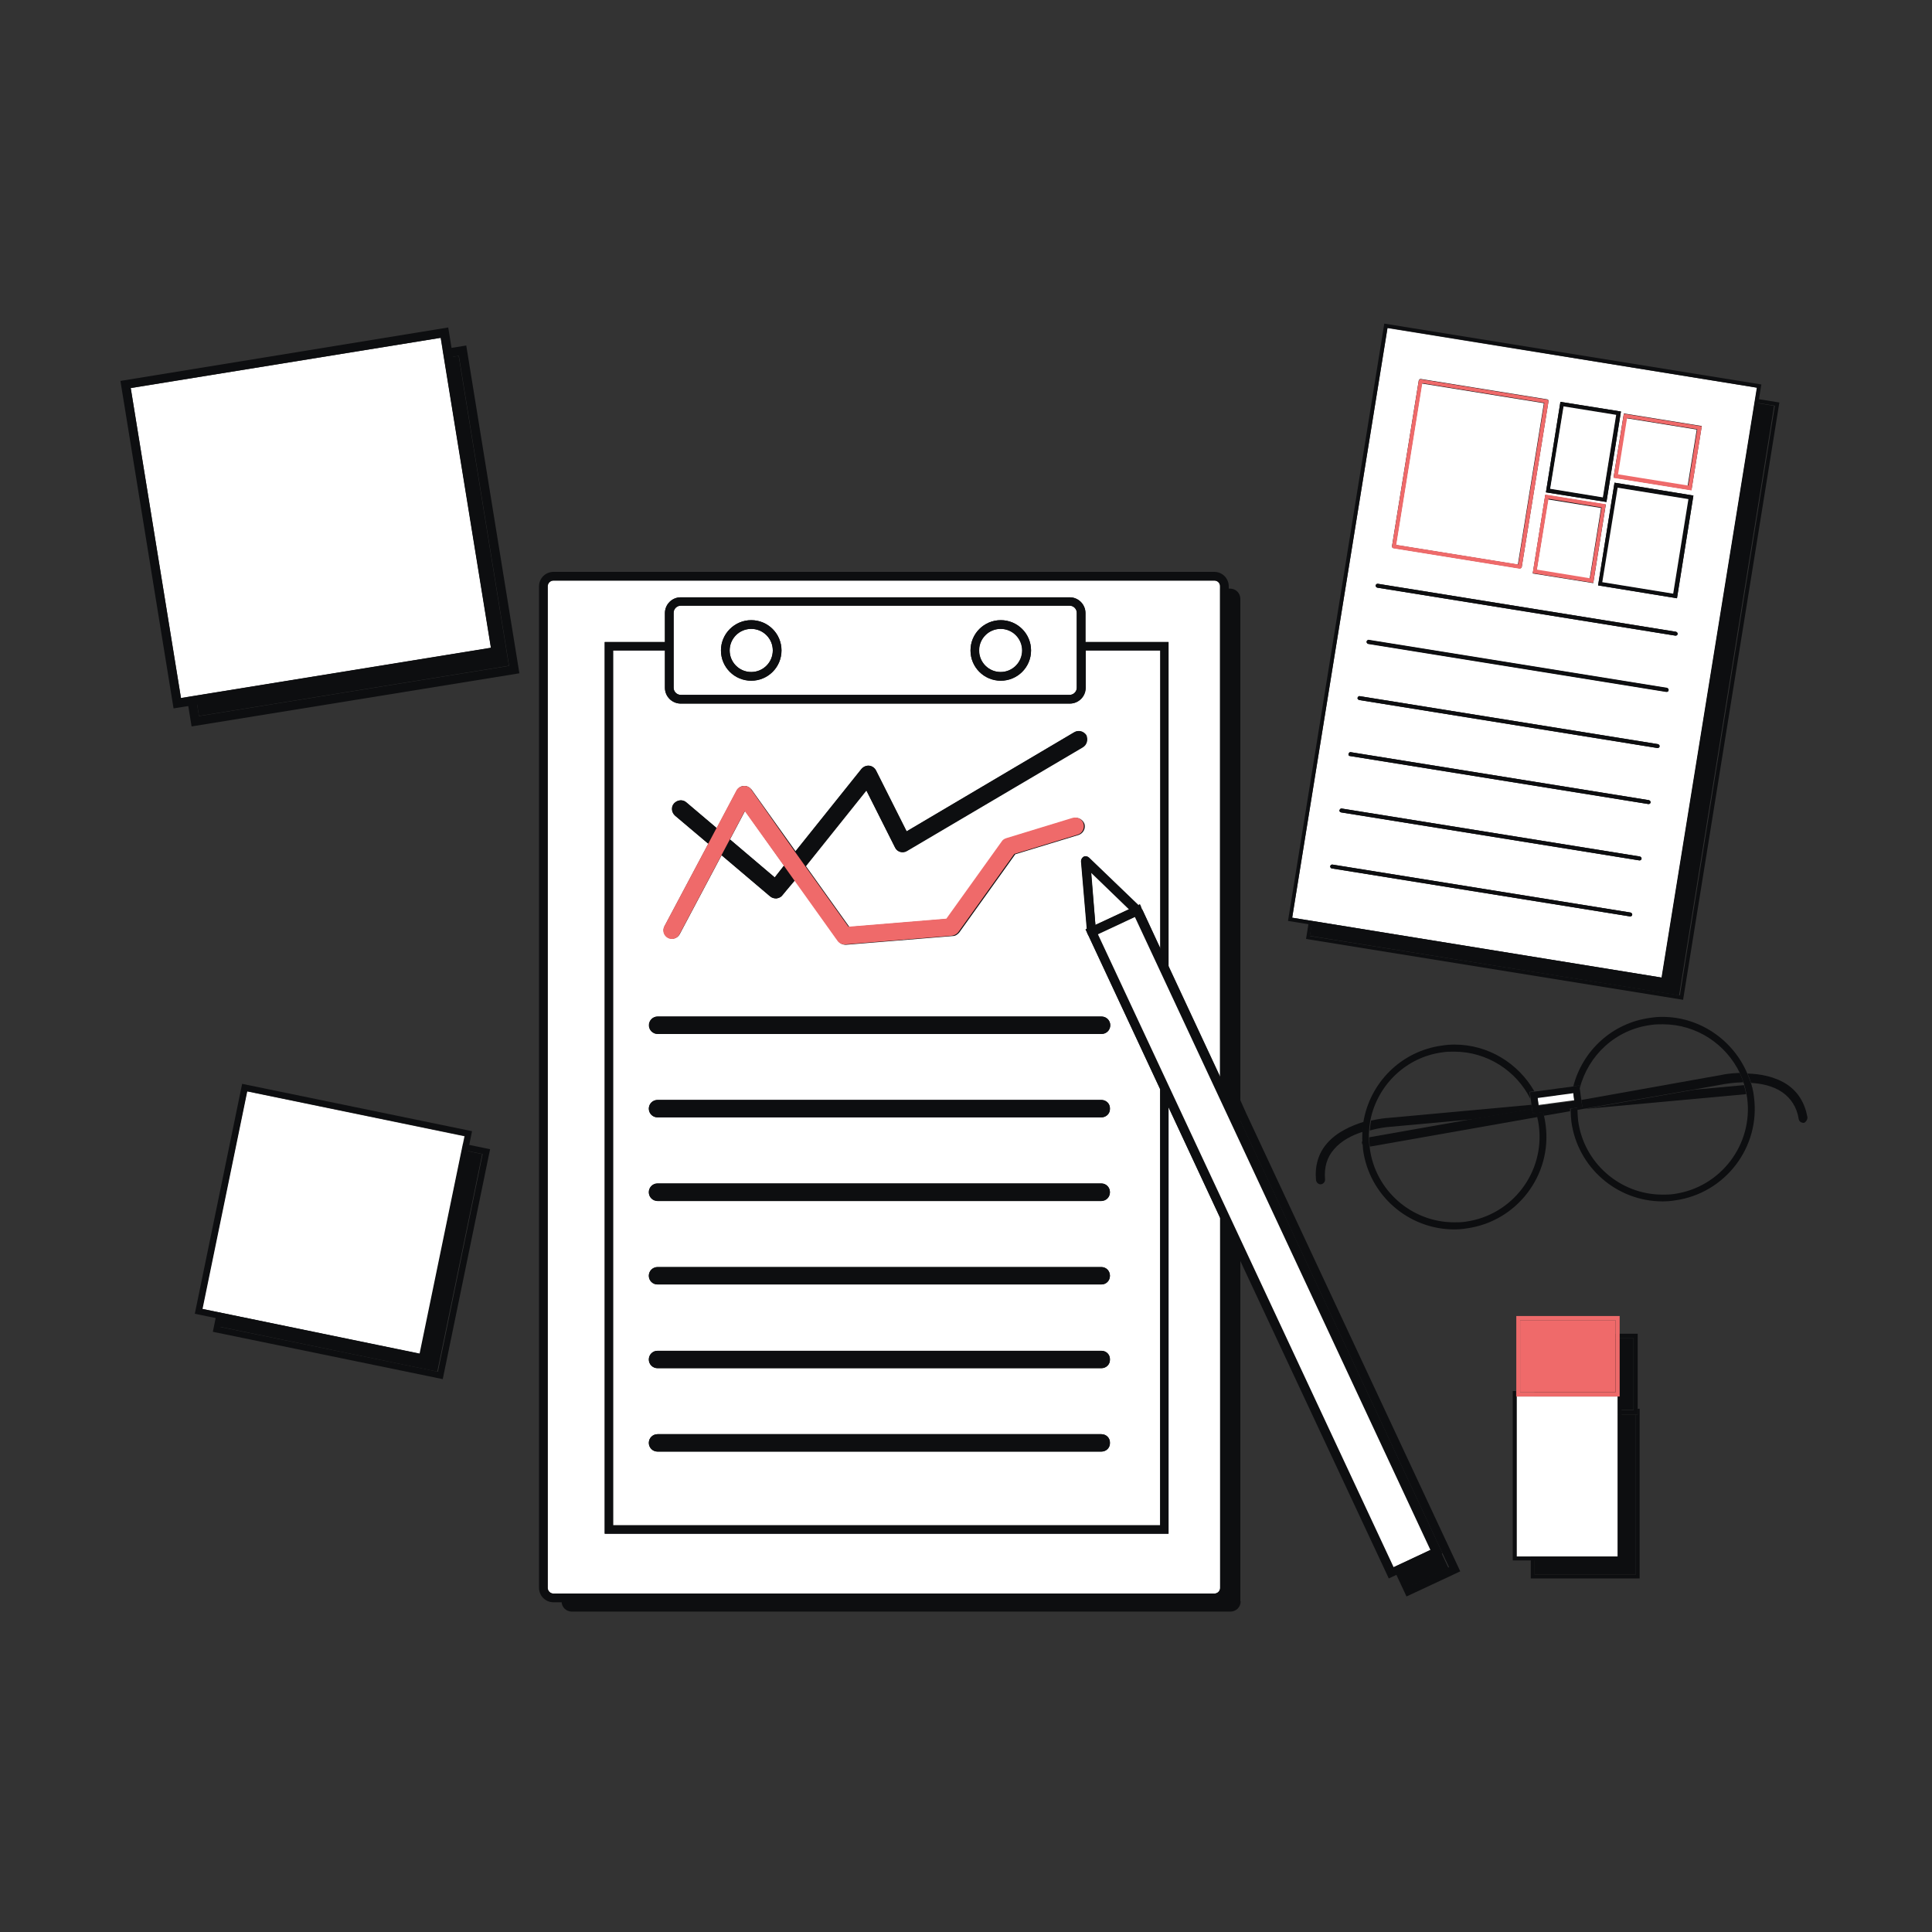
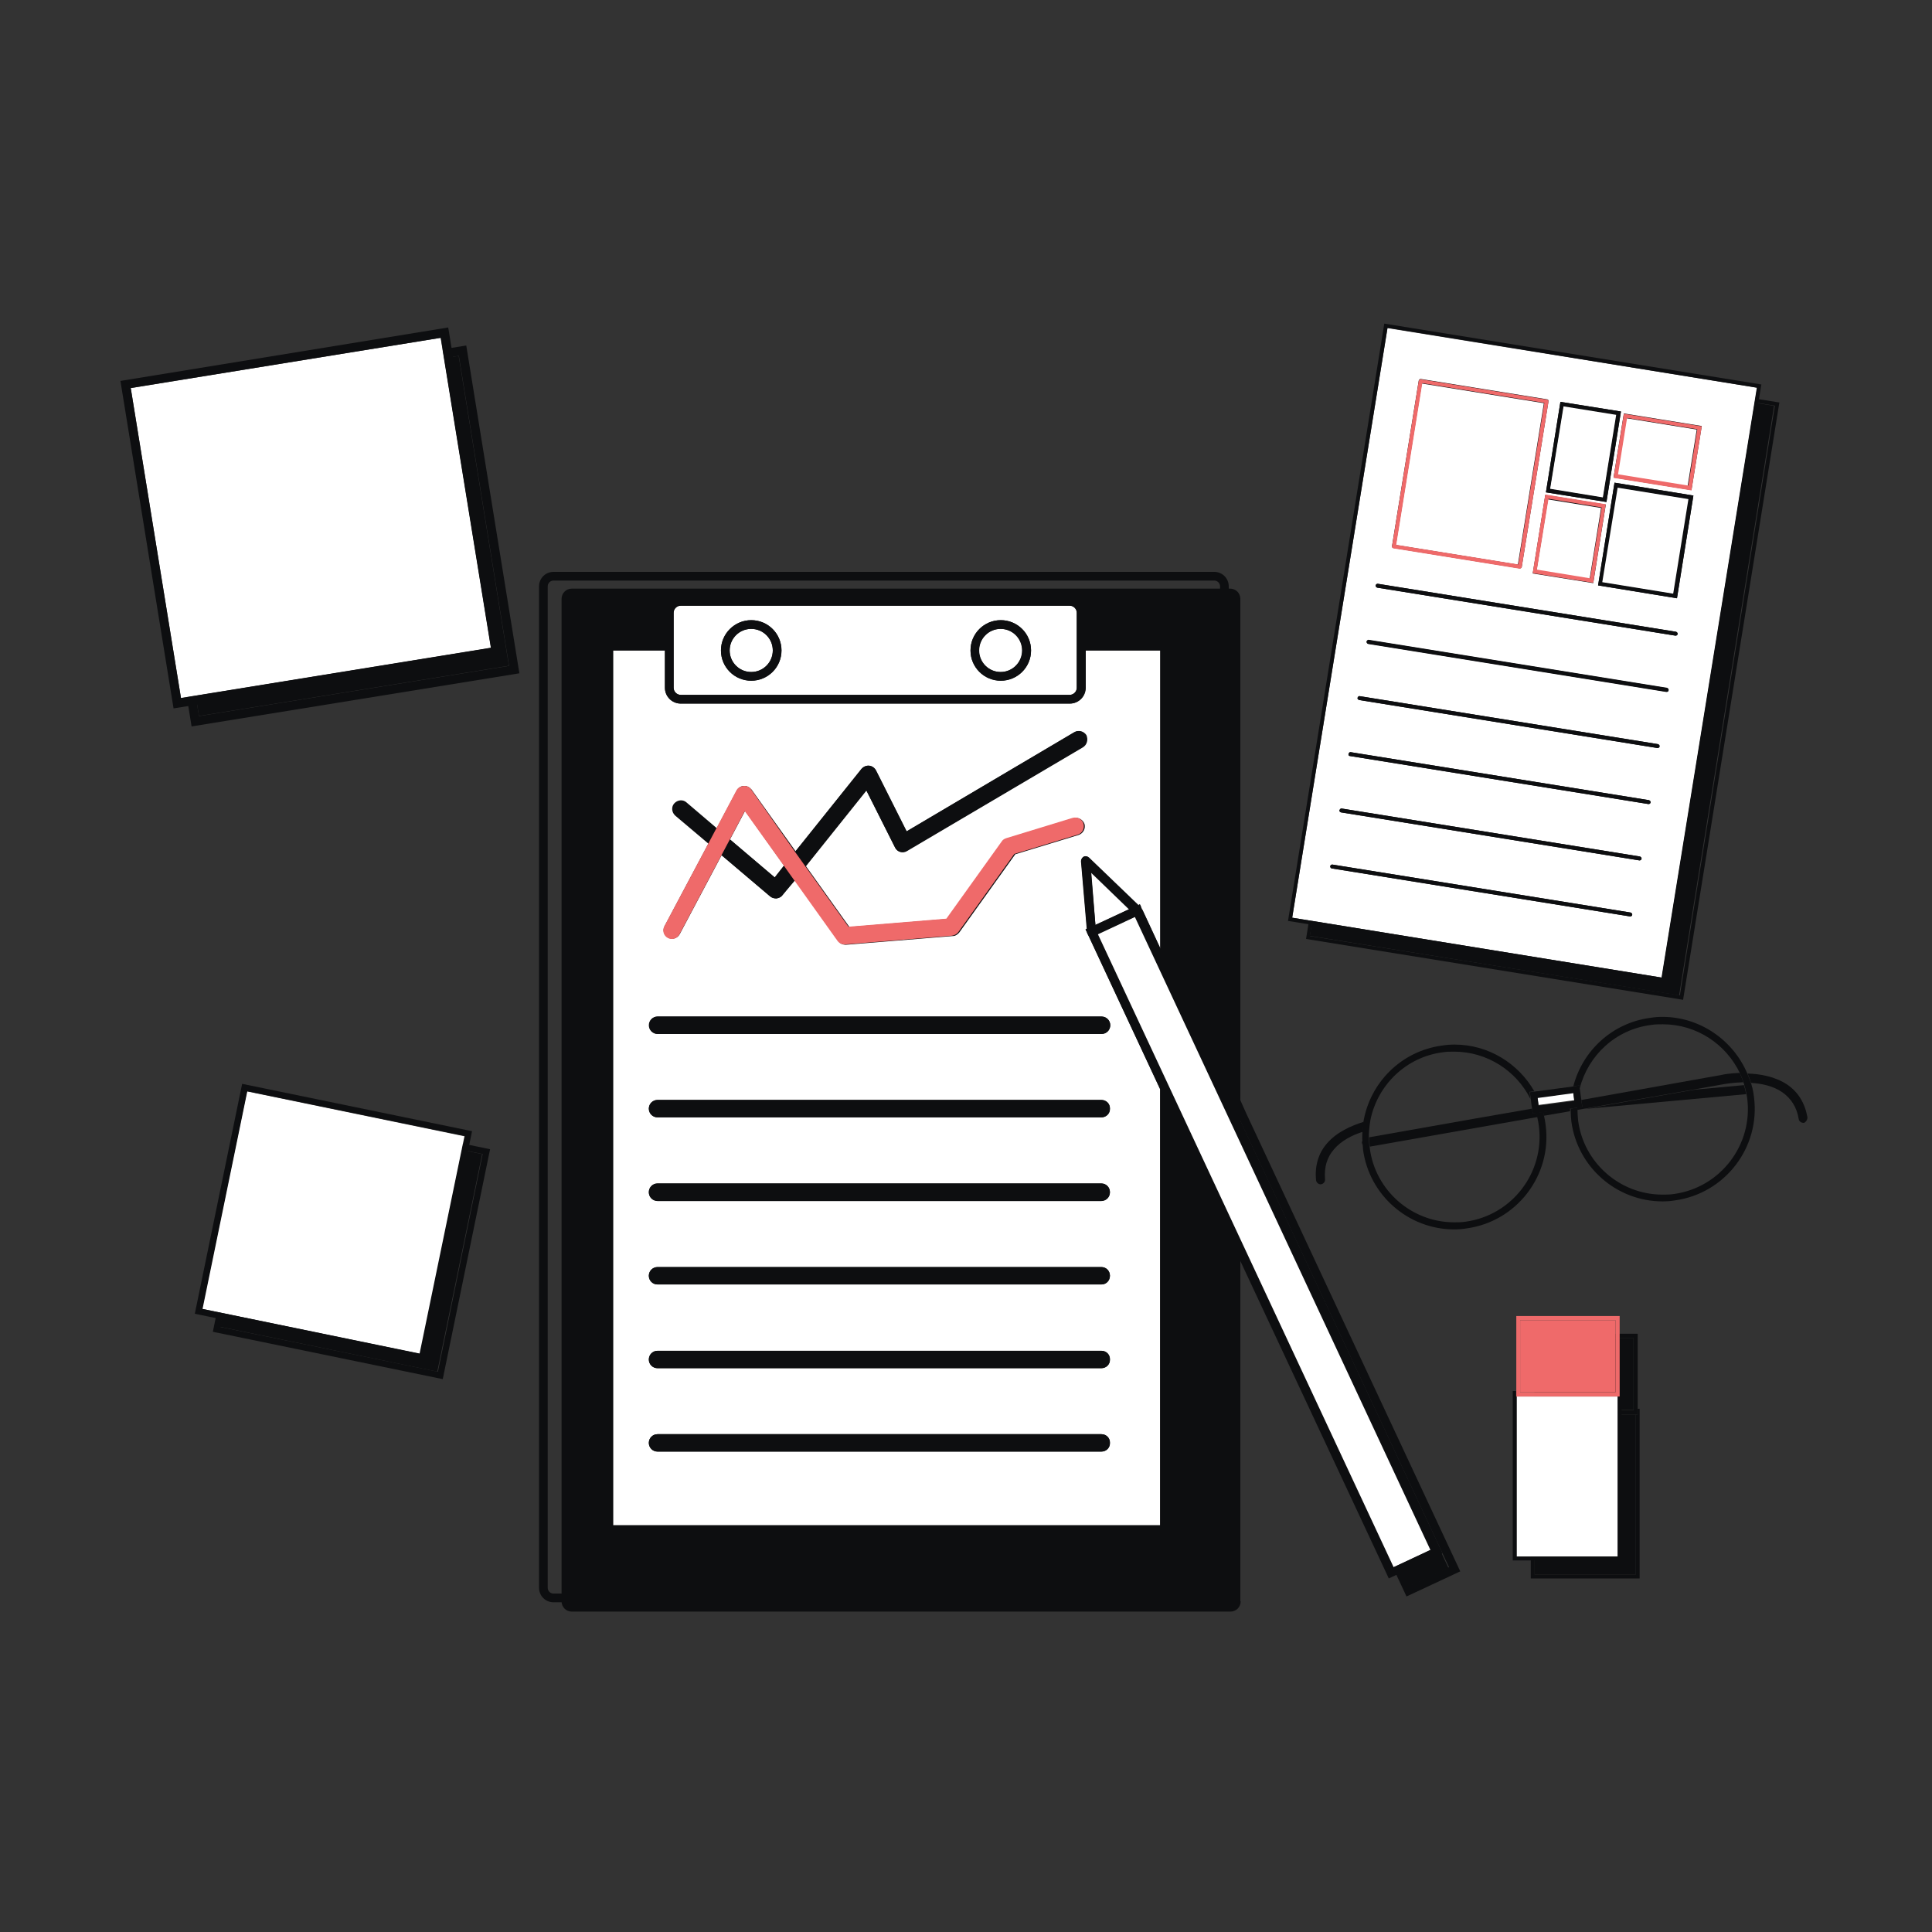
<svg xmlns="http://www.w3.org/2000/svg" version="1.1" id="Layer_1" x="0px" y="0px" viewBox="0 0 600 600" style="enable-background:new 0 0 600 600;" xml:space="preserve">
  <rect x="0" y="0" width="600" height="600" fill="#333333" stroke="none" />
  <style type="text/css">
	.st0{fill:#0D0E10;}
	.st1{fill:#FFFFFF;}
	.st2{fill:none;}
	.st3{fill:#EF6A6A;}
	.st4{fill:#EE6A6A;}
</style>
  <g id="Layer_17">
</g>
  <g id="Layer_16">
</g>
  <g id="Layer_15">
</g>
  <g id="Layer_14">
</g>
  <g id="Layer_13">
</g>
  <g id="Layer_12">
</g>
  <g id="Layer_11">
</g>
  <g id="Layer_10">
</g>
  <g id="Layer_9">
</g>
  <g id="Layer_8">
</g>
  <g id="Layer_7">
</g>
  <g id="Layer_6">
</g>
  <g id="Layer_5">
</g>
  <g id="Layer_3">
</g>
  <g id="Layer_2_1_">
</g>
  <title />
  <g id="XMLID_1_">
    <g>
      <rect x="386.3" y="150.2" transform="matrix(0.159 -0.987 0.987 0.159 197.103 648.043)" class="st0" width="185.5" height="116.2" />
      <path class="st0" d="M521.7,309.1L551.2,126l-114.8-18.5l-29.6,183.2L521.7,309.1z M552.5,125.6l-29.8,184.9l-0.6-0.1l-116.5-18.8    l0.1-0.6l29.8-184.9L552.6,125L552.5,125.6z" />
    </g>
  </g>
  <polygon class="st1" points="345.8,292.8 356.4,287.9 344.4,276.4 " />
  <rect x="391.8" y="282.7" transform="matrix(0.906 -0.423 0.423 0.906 -128.181 205.436)" class="st0" width="12.9" height="217" />
  <path class="st0" d="M384.5,340.1l-16-34.3l-2.6-5.6l-5.8-12.5l-0.6-1.3l-0.4,0.2l0.7,0.7c0.6,0.5,0.6,1.4,0,2c-0.5,0.6-1.4,0.6-2,0  l-1.5-1.4l-10.6,4.9l0.2,2c0.1,0.8-0.5,1.4-1.3,1.5c0,0-0.1,0-0.1,0c-0.7,0-1.3-0.5-1.4-1.3l-0.1-1l-0.4,0.2l23.1,49.5l2.6,5.6  l16,34.3l2.7,5.7l49.2,105.2l0.6,1.3l16.7-7.8l-66.5-142.3L384.5,340.1z M358.1,290.2L450,486.7l-11.7,5.5l-91.9-196.6L358.1,290.2z  " />
  <path class="st0" d="M342.1,271.6c-0.5,0.3-0.8,0.8-0.8,1.4l1.8,21.1l0.1,1c0.1,0.7,0.7,1.3,1.4,1.3c0,0,0.1,0,0.1,0  c0.8-0.1,1.3-0.7,1.3-1.5l-0.2-2l-1.4-16.4l11.9,11.5l1.5,1.4c0.6,0.5,1.4,0.5,2,0c0.5-0.6,0.5-1.4,0-2l-0.7-0.7l-15.4-14.8  C343.3,271.5,342.6,271.4,342.1,271.6z" />
  <rect x="53.4" y="117.7" transform="matrix(0.987 -0.16 0.16 0.987 -25.329 18.494)" class="st0" width="97.5" height="97.5" />
  <path class="st0" d="M43,123.8l16.5,101.8l101.8-16.5l-16.5-101.8L43,123.8z M61.8,222.4l-15.6-96.3l96.3-15.6l15.6,96.3L61.8,222.4  z" />
  <rect x="74.7" y="350.7" transform="matrix(0.202 -0.979 0.979 0.202 -290.175 414.316)" class="st0" width="69" height="69" />
  <path class="st0" d="M66.1,413.6l71.4,14.7l14.7-71.4l-71.4-14.7L66.1,413.6z M149.9,358.4L136,426l-67.6-13.9l13.9-67.6  L149.9,358.4z" />
  <rect x="476.6" y="439.3" class="st0" width="31.4" height="49.7" />
  <polygon class="st0" points="508.6,439.3 508,439.3 508,489 476.6,489 476.6,439.3 476.4,439.3 476.4,437.5 475.4,437.5   475.4,490.2 509.2,490.2 509.2,437.5 508.6,437.5 " />
  <rect x="477.7" y="415.5" class="st0" width="29.6" height="22.4" />
  <path class="st0" d="M476.4,439.3h0.2H508h0.6v-1.8v-23.3h-32.1v23.3V439.3z M477.7,415.5h29.6V438h-29.6V415.5z" />
  <path class="st0" d="M385.3,497.3c0,1.8-1.4,3.2-3.2,3.2H177.6c-1.8,0-3.2-1.4-3.2-3.2V186c0-1.8,1.4-3.2,3.2-3.2h204.4  c1.8,0,3.2,1.4,3.2,3.2V497.3z" />
  <path class="st2" d="M535.2,336.8l-8.9,1.6l15.3-1.4c-0.1-0.2-0.1-0.5-0.2-0.7C538,336.2,535.3,336.7,535.2,336.8  C535.3,336.7,535.3,336.8,535.2,336.8z" />
  <path class="st2" d="M491.7,341.5l43-7.6c0.3-0.1,2.5-0.5,5.5-0.6c-4.3-9.1-13.5-15.3-24-15.3c-1.2,0-2.4,0.1-3.6,0.2  c-11,1.5-19.6,9.6-22.2,19.7l0.5,3.6L491.7,341.5z" />
  <path class="st2" d="M431.1,350C431.1,350,431.1,350,431.1,350c-0.1,0-2.6,0.2-5.8,1c-0.1,0.7-0.1,1.5-0.1,2.3l32.2-5.7L431.1,350z" />
  <path class="st2" d="M475.6,343l-0.2-1.7c-4.4-8.8-13.4-14.7-23.7-14.7c-1.2,0-2.4,0.1-3.6,0.2c-11.5,1.5-20.3,10.3-22.4,21  c2.8-0.6,4.8-0.8,5.1-0.8L475.6,343z" />
-   <path class="st2" d="M489.8,344.8c0,1.1,0.1,2.1,0.2,3.2c1.8,13.1,13,23,26.2,23c1.2,0,2.4-0.1,3.6-0.2  c14.5-1.9,24.7-15.3,22.7-29.8c-0.1-0.4-0.1-0.8-0.2-1.2l-50.2,4.6L489.8,344.8z" />
  <path class="st2" d="M425.4,356.6c1.8,13.1,13,23,26.2,23c1.2,0,2.4-0.1,3.6-0.2c14.5-1.9,24.7-15.3,22.7-29.8  c-0.1-0.9-0.3-1.8-0.5-2.7l-52.1,9.2C425.4,356.3,425.4,356.5,425.4,356.6z" />
-   <path class="st0" d="M431.1,350l26.3-2.4l18.4-3.2l-0.2-1.3l-44.7,4.1c-0.3,0-2.4,0.2-5.1,0.8c-0.2,1-0.3,2-0.4,3.1  C428.5,350.2,431,350,431.1,350C431.1,350,431.1,350,431.1,350z" />
  <path class="st0" d="M544.2,338.1c0-0.2-0.1-0.4-0.2-0.6c0.1,0.3,0.1,0.6,0.2,0.8C544.2,338.3,544.2,338.2,544.2,338.1z" />
  <path class="st0" d="M412.1,355.1c-2.7,3.1-3.8,7-3.4,11.4c0.1,0.7,0.7,1.3,1.4,1.3c0,0,0.1,0,0.1,0c0.8-0.1,1.4-0.8,1.3-1.6  c-0.3-3.7,0.6-6.8,2.8-9.3c2.3-2.7,5.7-4.4,8.9-5.4c0.1-1.1,0.2-2.1,0.3-3.1C419.6,349.6,415.1,351.6,412.1,355.1z" />
  <path class="st0" d="M492.1,344.4l50.2-4.6c-0.2-1-0.4-1.9-0.7-2.8l-15.3,1.4L492.1,344.4z" />
  <polygon class="st0" points="491.1,341.6 491.1,341.6 491.7,341.5 " />
  <path class="st0" d="M423,355.1c0,0.2,0.1,0.3,0.2,0.5c0-0.4-0.1-0.8-0.1-1.3C423,354.5,422.9,354.8,423,355.1z" />
  <path class="st0" d="M561.3,346.9c-0.8-4.4-2.9-7.8-6.3-10.1c-3.8-2.5-8.4-3.3-12.3-3.4c0.4,0.9,0.8,1.9,1.1,2.9  c3.2,0.2,6.8,0.9,9.7,2.9c2.7,1.9,4.5,4.6,5.1,8.3c0.1,0.8,0.9,1.3,1.7,1.2C560.9,348.4,561.4,347.6,561.3,346.9z" />
  <path class="st0" d="M491.7,341.5l-0.6,0.1l0.3,2.1l-1.6,0.2c0,0.3,0,0.6,0,0.8l2.3-0.4l34.3-6l8.9-1.6c0,0,0,0,0,0  c0.1,0,2.7-0.5,6.1-0.6c-0.3-1-0.7-1.9-1.1-2.9c-3,0.1-5.2,0.5-5.5,0.6L491.7,341.5z" />
  <path class="st0" d="M487.6,344.2l-8.4,1.1c0.1,0.4,0.2,0.8,0.3,1.2l8.1-1.4C487.6,344.8,487.6,344.5,487.6,344.2z" />
  <path class="st0" d="M475.8,344.3l-18.4,3.2l-32.2,5.7c0,1,0.1,1.9,0.2,2.9l52.1-9.2c-0.1-0.4-0.2-0.9-0.4-1.3l-1.1,0.1L475.8,344.3  z" />
  <path class="st1" d="M516.1,303.6l29.6-183.2l-114.8-18.5L401.3,285L516.1,303.6z M501.4,149.9l24.5,4l-5.1,31.9l-24.5-4  L501.4,149.9z M494.8,181.1l-18.8-3l3.9-24.4l18.8,3L494.8,181.1z M528.5,132.3l-3.2,19.9l-24.2-3.9l3.2-19.9L528.5,132.3z   M503.4,127.8l-4.5,28.1l-18.8-3l4.5-28.1L503.4,127.8z M432.3,169.6l8.3-51.4c0.1-0.3,0.4-0.6,0.7-0.5l39.1,6.3  c0.2,0,0.3,0.1,0.4,0.2c0.1,0.1,0.1,0.3,0.1,0.4l-8.3,51.4c0,0.3-0.3,0.5-0.6,0.5c0,0-0.1,0-0.1,0l-39.1-6.3c-0.2,0-0.3-0.1-0.4-0.2  C432.4,169.9,432.3,169.7,432.3,169.6z M427.2,181.8c0.1-0.3,0.4-0.5,0.7-0.5l92.6,14.9c0.3,0.1,0.5,0.4,0.5,0.7  c0,0.3-0.3,0.5-0.6,0.5c0,0-0.1,0-0.1,0l-92.6-14.9C427.4,182.4,427.2,182.1,427.2,181.8z M424.4,199.3c0.1-0.3,0.4-0.5,0.7-0.5  l92.6,14.9c0.3,0.1,0.5,0.4,0.5,0.7c0,0.3-0.3,0.5-0.6,0.5c0,0-0.1,0-0.1,0l-92.6-14.9C424.6,199.9,424.4,199.6,424.4,199.3z   M421.6,216.7c0.1-0.3,0.4-0.6,0.7-0.5l92.6,14.9c0.3,0.1,0.5,0.4,0.5,0.7c0,0.3-0.3,0.5-0.6,0.5c0,0-0.1,0-0.1,0l-92.6-14.9  C421.8,217.3,421.5,217,421.6,216.7z M418.8,234.1c0.1-0.3,0.4-0.6,0.7-0.5l92.6,14.9c0.3,0.1,0.5,0.4,0.5,0.7  c0,0.3-0.3,0.5-0.6,0.5c0,0-0.1,0-0.1,0l-92.6-14.9C418.9,234.8,418.7,234.5,418.8,234.1z M416,251.6c0.1-0.3,0.4-0.6,0.7-0.5  l92.6,14.9c0.3,0.1,0.5,0.4,0.5,0.7c0,0.3-0.3,0.5-0.6,0.5c0,0-0.1,0-0.1,0l-92.6-14.9C416.1,252.2,415.9,251.9,416,251.6z   M413.8,268.5l92.6,14.9c0.3,0.1,0.5,0.4,0.5,0.7c0,0.3-0.3,0.5-0.6,0.5c0,0-0.1,0-0.1,0l-92.6-14.9c-0.3-0.1-0.5-0.4-0.5-0.7  C413.2,268.7,413.5,268.5,413.8,268.5z" />
  <path class="st0" d="M517.1,304.9L546.9,120l0.1-0.6l-117.1-18.9l-29.8,184.9L400,286l116.5,18.8L517.1,304.9z M545.6,120.4  l-29.6,183.2L401.3,285l29.6-183.2L545.6,120.4z" />
  <path class="st0" d="M427.7,182.5l92.6,14.9c0,0,0.1,0,0.1,0c0.3,0,0.5-0.2,0.6-0.5c0.1-0.3-0.2-0.6-0.5-0.7l-92.6-14.9  c-0.3-0.1-0.6,0.2-0.7,0.5C427.2,182.1,427.4,182.4,427.7,182.5z" />
  <path class="st0" d="M424.9,199.9l92.6,14.9c0,0,0.1,0,0.1,0c0.3,0,0.5-0.2,0.6-0.5c0.1-0.3-0.2-0.6-0.5-0.7l-92.6-14.9  c-0.3-0.1-0.6,0.2-0.7,0.5C424.4,199.6,424.6,199.9,424.9,199.9z" />
  <path class="st0" d="M422.1,217.4l92.6,14.9c0,0,0.1,0,0.1,0c0.3,0,0.5-0.2,0.6-0.5c0.1-0.3-0.2-0.6-0.5-0.7l-92.6-14.9  c-0.3-0.1-0.6,0.2-0.7,0.5C421.5,217,421.8,217.3,422.1,217.4z" />
  <path class="st0" d="M419.3,234.8l92.6,14.9c0,0,0.1,0,0.1,0c0.3,0,0.5-0.2,0.6-0.5c0.1-0.3-0.2-0.6-0.5-0.7l-92.6-14.9  c-0.3-0.1-0.6,0.2-0.7,0.5C418.7,234.5,418.9,234.8,419.3,234.8z" />
  <path class="st0" d="M416.5,252.3l92.6,14.9c0,0,0.1,0,0.1,0c0.3,0,0.5-0.2,0.6-0.5c0.1-0.3-0.2-0.6-0.5-0.7l-92.6-14.9  c-0.3-0.1-0.6,0.2-0.7,0.5C415.9,251.9,416.1,252.2,416.5,252.3z" />
  <path class="st0" d="M413.6,269.7l92.6,14.9c0,0,0.1,0,0.1,0c0.3,0,0.5-0.2,0.6-0.5c0.1-0.3-0.2-0.6-0.5-0.7l-92.6-14.9  c-0.3-0.1-0.6,0.2-0.7,0.5C413.1,269.4,413.3,269.7,413.6,269.7z" />
  <rect x="431.2" y="128" transform="matrix(0.159 -0.987 0.987 0.159 238.59 574.489)" class="st1" width="50.8" height="38.4" />
  <path class="st3" d="M432.8,170.3l39.1,6.3c0,0,0.1,0,0.1,0c0.3,0,0.5-0.2,0.6-0.5l8.3-51.4c0-0.2,0-0.3-0.1-0.4  c-0.1-0.1-0.2-0.2-0.4-0.2l-39.1-6.3c-0.3-0.1-0.6,0.2-0.7,0.5l-8.3,51.4c0,0.2,0,0.3,0.1,0.4C432.5,170.2,432.7,170.3,432.8,170.3z   M479.6,125.1l-8.1,50.2l-37.9-6.1l8.1-50.2L479.6,125.1z" />
  <rect x="478.7" y="132" transform="matrix(0.159 -0.987 0.987 0.159 274.892 603.428)" class="st1" width="26.1" height="16.7" />
  <path class="st0" d="M498.9,155.9l4.5-28.1l-18.8-3l-4.5,28.1L498.9,155.9z M502.1,128.7l-4.2,25.8l-16.5-2.7l4.2-25.8L502.1,128.7z  " />
  <rect x="476.2" y="159" transform="matrix(0.159 -0.987 0.987 0.159 244.548 621.84)" class="st1" width="22.3" height="16.7" />
  <path class="st3" d="M476,178l18.8,3l3.9-24.4l-18.8-3L476,178z M497.4,157.6l-3.6,22l-16.5-2.7l3.6-22L497.4,157.6z" />
  <rect x="505.9" y="129.3" transform="matrix(0.159 -0.987 0.987 0.159 294.234 626.225)" class="st1" width="17.8" height="22.1" />
  <path class="st3" d="M525.3,152.3l3.2-19.9l-24.2-3.9l-3.2,19.9L525.3,152.3z M527.1,133.3l-2.8,17.5l-21.8-3.5l2.8-17.5  L527.1,133.3z" />
  <rect x="496.1" y="156.6" transform="matrix(0.159 -0.987 0.987 0.159 263.951 645.686)" class="st1" width="29.9" height="22.5" />
  <path class="st0" d="M525.9,153.9l-24.5-4l-5.1,31.9l24.5,4L525.9,153.9z M497.6,180.8l4.8-29.5l22.2,3.6l-4.8,29.5L497.6,180.8z" />
-   <path class="st1" d="M377.2,180.3H171.9c-1,0-1.8,0.8-1.8,1.8v311c0,1,0.8,1.8,1.8,1.8h205.2c1,0,1.8-0.8,1.8-1.8v-115l-16-34.3  v132.5H187.8V199.4h18.7v-9c0-2.7,2.2-4.9,4.9-4.9h120.8c2.7,0,4.9,2.2,4.9,4.9v9h25.8v100.8l16,34.3V182.1  C379,181.1,378.2,180.3,377.2,180.3z" />
  <path class="st0" d="M379,378.1v115c0,1-0.8,1.8-1.8,1.8H171.9c-1,0-1.8-0.8-1.8-1.8v-311c0-1,0.8-1.8,1.8-1.8h205.2  c1,0,1.8,0.8,1.8,1.8v152.4l2.7,5.7V182.1c0-2.5-2-4.5-4.5-4.5H171.9c-2.5,0-4.5,2-4.5,4.5v311c0,2.5,2,4.5,4.5,4.5h205.2  c2.5,0,4.5-2,4.5-4.5V383.9L379,378.1z" />
  <polygon class="st1" points="243.5,268.8 231.4,251.8 226.7,260.7 240.6,272.5 " />
  <polygon class="st1" points="340.2,287.3 350.8,282.3 338.9,270.9 " />
  <path class="st1" d="M337.2,202v11.6c0,2.7-2.2,4.9-4.9,4.9H211.4c-2.7,0-4.9-2.2-4.9-4.9V202h-16.1v271.7h169.9V338.2l-23.1-49.5  l0.4-0.2l-1.8-21.1c0-0.6,0.3-1.1,0.8-1.4c0.5-0.2,1.1-0.1,1.6,0.3l15.4,14.8l0.4-0.2l0.6,1.3l5.8,12.5V202H337.2z M342.1,450.8  H204.2c-1.5,0-2.7-1.2-2.7-2.7c0-1.5,1.2-2.7,2.7-2.7h137.8c1.5,0,2.7,1.2,2.7,2.7C344.8,449.6,343.6,450.8,342.1,450.8z   M342.1,424.9H204.2c-1.5,0-2.7-1.2-2.7-2.7c0-1.5,1.2-2.7,2.7-2.7h137.8c1.5,0,2.7,1.2,2.7,2.7  C344.8,423.7,343.6,424.9,342.1,424.9z M342.1,398.9H204.2c-1.5,0-2.7-1.2-2.7-2.7s1.2-2.7,2.7-2.7h137.8c1.5,0,2.7,1.2,2.7,2.7  S343.6,398.9,342.1,398.9z M342.1,372.9H204.2c-1.5,0-2.7-1.2-2.7-2.7s1.2-2.7,2.7-2.7h137.8c1.5,0,2.7,1.2,2.7,2.7  S343.6,372.9,342.1,372.9z M342.1,347H204.2c-1.5,0-2.7-1.2-2.7-2.7c0-1.5,1.2-2.7,2.7-2.7h137.8c1.5,0,2.7,1.2,2.7,2.7  C344.8,345.8,343.6,347,342.1,347z M342.1,315.7c1.5,0,2.7,1.2,2.7,2.7c0,1.5-1.2,2.7-2.7,2.7H204.2c-1.5,0-2.7-1.2-2.7-2.7  c0-1.5,1.2-2.7,2.7-2.7H342.1z M336.3,232.1l-54.6,32.2c-0.6,0.4-1.4,0.5-2.1,0.3c-0.7-0.2-1.3-0.7-1.6-1.4l-8.9-17.7l-18.8,23.5  l13.5,18.9l30.4-2.5l17.2-24c0.3-0.5,0.8-0.8,1.4-1l20.6-6.3c1.4-0.4,2.9,0.4,3.4,1.8c0.4,1.4-0.4,2.9-1.8,3.4l-19.7,6l-17.4,24.3  c-0.5,0.6-1.2,1.1-2,1.1l-33.1,2.7c-0.1,0-0.1,0-0.2,0c-0.9,0-1.7-0.4-2.2-1.1l-13.5-18.9L243,278c-0.5,0.6-1.1,0.9-1.8,1  c-0.1,0-0.2,0-0.3,0c-0.6,0-1.2-0.2-1.7-0.6l-15.1-12.8l-13,24.5c-0.7,1.3-2.3,1.8-3.6,1.1c-1.3-0.7-1.8-2.3-1.1-3.6l13.6-25.6  l-10.3-8.7c-1.1-1-1.3-2.7-0.3-3.8c1-1.1,2.7-1.3,3.8-0.3l9.4,8l6.2-11.7c0.4-0.8,1.3-1.4,2.2-1.4c0.9-0.1,1.8,0.4,2.4,1.1  l13.7,19.2l20.5-25.6c0.6-0.7,1.5-1.1,2.4-1c0.9,0.1,1.7,0.7,2.1,1.5l9.5,18.9l52.1-30.8c1.3-0.8,2.9-0.3,3.7,0.9  C338,229.7,337.6,231.3,336.3,232.1z" />
  <polygon class="st0" points="337.2,199.4 337.2,202 360.3,202 360.3,294.6 362.9,300.2 362.9,199.4 " />
  <polygon class="st0" points="190.4,473.7 190.4,202 206.5,202 206.5,199.4 187.8,199.4 187.8,476.3 362.9,476.3 362.9,343.8   360.3,338.2 360.3,473.7 " />
  <path class="st1" d="M209.2,213.6c0,1.2,1,2.2,2.2,2.2h120.8c1.2,0,2.2-1,2.2-2.2v-23.3c0-1.2-1-2.2-2.2-2.2H211.4  c-1.2,0-2.2,1-2.2,2.2V213.6z M310.8,192.6c5.2,0,9.4,4.2,9.4,9.4c0,5.2-4.2,9.4-9.4,9.4s-9.4-4.2-9.4-9.4  C301.4,196.8,305.6,192.6,310.8,192.6z M233.3,192.6c5.2,0,9.4,4.2,9.4,9.4c0,5.2-4.2,9.4-9.4,9.4s-9.4-4.2-9.4-9.4  C223.9,196.8,228.2,192.6,233.3,192.6z" />
  <path class="st0" d="M206.5,202v11.6c0,2.7,2.2,4.9,4.9,4.9h120.8c2.7,0,4.9-2.2,4.9-4.9V202v-2.6v-9c0-2.7-2.2-4.9-4.9-4.9H211.4  c-2.7,0-4.9,2.2-4.9,4.9v9V202z M211.4,188.1h120.8c1.2,0,2.2,1,2.2,2.2v23.3c0,1.2-1,2.2-2.2,2.2H211.4c-1.2,0-2.2-1-2.2-2.2v-23.3  C209.2,189.1,210.2,188.1,211.4,188.1z" />
  <path class="st1" d="M226.6,202c0,3.7,3,6.7,6.7,6.7c3.7,0,6.7-3,6.7-6.7c0-3.7-3-6.7-6.7-6.7C229.6,195.3,226.6,198.3,226.6,202z" />
  <path class="st0" d="M223.9,202c0,5.2,4.2,9.4,9.4,9.4s9.4-4.2,9.4-9.4c0-5.2-4.2-9.4-9.4-9.4S223.9,196.8,223.9,202z M233.3,195.3  c3.7,0,6.7,3,6.7,6.7c0,3.7-3,6.7-6.7,6.7c-3.7,0-6.7-3-6.7-6.7C226.6,198.3,229.6,195.3,233.3,195.3z" />
  <path class="st1" d="M304,202c0,3.7,3,6.7,6.7,6.7s6.7-3,6.7-6.7c0-3.7-3-6.7-6.7-6.7S304,198.3,304,202z" />
  <path class="st0" d="M301.4,202c0,5.2,4.2,9.4,9.4,9.4s9.4-4.2,9.4-9.4c0-5.2-4.2-9.4-9.4-9.4S301.4,196.8,301.4,202z M317.5,202  c0,3.7-3,6.7-6.7,6.7s-6.7-3-6.7-6.7c0-3.7,3-6.7,6.7-6.7S317.5,198.3,317.5,202z" />
  <path class="st0" d="M201.6,318.4c0,1.5,1.2,2.7,2.7,2.7h137.8c1.5,0,2.7-1.2,2.7-2.7c0-1.5-1.2-2.7-2.7-2.7H204.2  C202.8,315.7,201.6,316.9,201.6,318.4z" />
  <path class="st0" d="M342.1,341.6H204.2c-1.5,0-2.7,1.2-2.7,2.7c0,1.5,1.2,2.7,2.7,2.7h137.8c1.5,0,2.7-1.2,2.7-2.7  C344.8,342.8,343.6,341.6,342.1,341.6z" />
  <path class="st0" d="M342.1,367.6H204.2c-1.5,0-2.7,1.2-2.7,2.7s1.2,2.7,2.7,2.7h137.8c1.5,0,2.7-1.2,2.7-2.7  S343.6,367.6,342.1,367.6z" />
  <path class="st0" d="M342.1,393.5H204.2c-1.5,0-2.7,1.2-2.7,2.7s1.2,2.7,2.7,2.7h137.8c1.5,0,2.7-1.2,2.7-2.7  S343.6,393.5,342.1,393.5z" />
  <path class="st0" d="M342.1,419.5H204.2c-1.5,0-2.7,1.2-2.7,2.7c0,1.5,1.2,2.7,2.7,2.7h137.8c1.5,0,2.7-1.2,2.7-2.7  C344.8,420.7,343.6,419.5,342.1,419.5z" />
  <path class="st0" d="M342.1,445.4H204.2c-1.5,0-2.7,1.2-2.7,2.7c0,1.5,1.2,2.7,2.7,2.7h137.8c1.5,0,2.7-1.2,2.7-2.7  C344.8,446.6,343.6,445.4,342.1,445.4z" />
-   <path class="st0" d="M213.1,249.2c-1.1-1-2.8-0.8-3.8,0.3c-1,1.1-0.8,2.8,0.3,3.8l10.3,8.7l2.6-4.9L213.1,249.2z" />
  <path class="st0" d="M333.6,227.4l-52.1,30.8l-9.5-18.9c-0.4-0.8-1.2-1.4-2.1-1.5c-0.9-0.1-1.8,0.3-2.4,1L247,264.4l3.2,4.5  l18.8-23.5l8.9,17.7c0.3,0.7,0.9,1.2,1.6,1.4c0.7,0.2,1.5,0.1,2.1-0.3l54.6-32.2c1.3-0.8,1.7-2.4,0.9-3.7  C336.5,227.1,334.8,226.7,333.6,227.4z" />
  <path class="st0" d="M240.6,272.5l-13.9-11.8l-2.6,4.9l15.1,12.8c0.5,0.4,1.1,0.6,1.7,0.6c0.1,0,0.2,0,0.3,0c0.7-0.1,1.4-0.4,1.8-1  l3.7-4.7l-3.2-4.5L240.6,272.5z" />
  <path class="st3" d="M233.3,245.2c-0.5-0.8-1.4-1.2-2.4-1.1c-0.9,0.1-1.8,0.6-2.2,1.4l-6.2,11.7l-2.6,4.9l-13.6,25.6  c-0.7,1.3-0.2,2.9,1.1,3.6c1.3,0.7,2.9,0.2,3.6-1.1l13-24.5l2.6-4.9l4.7-8.9l12.1,16.9l3.2,4.5l13.5,18.9c0.5,0.7,1.3,1.1,2.2,1.1  c0.1,0,0.1,0,0.2,0l33.1-2.7c0.8-0.1,1.5-0.5,2-1.1l17.4-24.3l19.7-6c1.4-0.4,2.2-1.9,1.8-3.4c-0.4-1.4-1.9-2.2-3.4-1.8l-20.6,6.3  c-0.6,0.2-1.1,0.5-1.4,1l-17.2,24l-30.4,2.5l-13.5-18.9l-3.2-4.5L233.3,245.2z" />
  <rect x="386.2" y="277.1" transform="matrix(0.906 -0.423 0.423 0.906 -126.345 202.552)" class="st1" width="12.9" height="217" />
  <path class="st0" d="M379,334.5l-16-34.3l-2.6-5.6l-5.8-12.5l-0.6-1.3l-0.4,0.2l0.7,0.7c0.6,0.5,0.6,1.4,0,2c-0.5,0.6-1.4,0.6-2,0  l-1.5-1.4l-10.6,4.9l0.2,2c0.1,0.8-0.5,1.4-1.3,1.5c0,0-0.1,0-0.1,0c-0.7,0-1.3-0.5-1.4-1.3l-0.1-1l-0.4,0.2l23.1,49.5l2.6,5.6  l16,34.3l2.7,5.7l49.2,105.2l0.6,1.3l16.7-7.8l-66.5-142.3L379,334.5z M352.6,284.6l91.9,196.6l-11.7,5.5L340.9,290L352.6,284.6z" />
  <path class="st0" d="M336.5,266.1c-0.5,0.3-0.8,0.8-0.8,1.4l1.8,21.1l0.1,1c0.1,0.7,0.7,1.3,1.4,1.3c0,0,0.1,0,0.1,0  c0.8-0.1,1.3-0.7,1.3-1.5l-0.2-2l-1.4-16.4l11.9,11.5l1.5,1.4c0.6,0.5,1.4,0.5,2,0c0.5-0.6,0.5-1.4,0-2l-0.7-0.7l-15.4-14.8  C337.7,265.9,337.1,265.8,336.5,266.1z" />
  <rect x="47.8" y="112.1" transform="matrix(0.987 -0.16 0.16 0.987 -24.509 17.53)" class="st1" width="97.5" height="97.5" />
  <path class="st0" d="M37.4,118.3L53.9,220l101.8-16.5l-16.5-101.8L37.4,118.3z M56.2,216.8l-15.6-96.3l96.3-15.6l15.6,96.3  L56.2,216.8z" />
  <rect x="69.1" y="345.2" transform="matrix(0.202 -0.979 0.979 0.202 -289.164 404.41)" class="st1" width="69" height="69" />
  <path class="st0" d="M60.5,408l71.4,14.7l14.7-71.4l-71.4-14.7L60.5,408z M144.4,352.8l-13.9,67.6l-67.6-13.9l13.9-67.6L144.4,352.8  z" />
  <rect x="471" y="433.7" class="st1" width="31.4" height="49.7" />
  <polygon class="st0" points="503,433.7 502.4,433.7 502.4,483.4 471,483.4 471,433.7 470.8,433.7 470.8,432 469.8,432 469.8,484.6   503.6,484.6 503.6,432 503,432 " />
  <rect x="472.1" y="410" class="st3" width="29.6" height="22.4" />
  <path class="st4" d="M470.8,433.7h0.2h31.4h0.6V432v-23.3h-32.1V432V433.7z M472.1,410h29.6v22.4h-29.6V410z" />
  <path class="st0" d="M479.2,345.3l-2.2,0.3c0.1,0.4,0.2,0.9,0.4,1.3c0.2,0.9,0.4,1.8,0.5,2.7c1.9,14.5-8.3,27.8-22.7,29.8  c-1.2,0.2-2.4,0.2-3.6,0.2c-13.2,0-24.5-9.9-26.2-23c0-0.2,0-0.4-0.1-0.5c-0.1-1-0.2-1.9-0.2-2.9c0-0.8,0-1.5,0.1-2.3  c0.1-1,0.2-2.1,0.4-3.1c2.2-10.8,11-19.5,22.4-21c1.2-0.2,2.4-0.2,3.6-0.2c10.2,0,19.3,5.9,23.7,14.7l-0.3-2.2l1.5-0.2  c-5-8.7-14.3-14.5-24.8-14.5c-1.3,0-2.6,0.1-3.8,0.3c-12.8,1.7-22.5,11.6-24.5,23.8c-0.2,1-0.3,2.1-0.3,3.1c0,0.9-0.1,1.8,0,2.7  c0,0.4,0,0.8,0.1,1.3c0,0.5,0.1,0.9,0.1,1.4c1.9,14.2,14.1,24.8,28.3,24.8c1.3,0,2.6-0.1,3.8-0.3c15.6-2.1,26.7-16.5,24.6-32.2  c-0.1-0.9-0.3-1.9-0.5-2.8C479.5,346.1,479.4,345.7,479.2,345.3z" />
  <path class="st0" d="M516.3,315.8c-1.3,0-2.6,0.1-3.8,0.3c-11.9,1.6-21.1,10.3-23.9,21.3l1.9-0.3l0.1,0.9  c2.6-10.2,11.1-18.3,22.2-19.7c1.2-0.2,2.4-0.2,3.6-0.2c10.5,0,19.7,6.2,24,15.3c0.4,0.9,0.8,1.9,1.1,2.9c0.1,0.2,0.2,0.5,0.2,0.7  c0.3,0.9,0.5,1.9,0.7,2.8c0.1,0.4,0.1,0.8,0.2,1.2c1.9,14.5-8.3,27.8-22.7,29.8c-1.2,0.2-2.4,0.2-3.6,0.2c-13.2,0-24.5-9.9-26.2-23  c-0.1-1.1-0.2-2.2-0.2-3.2c0-0.3,0-0.6,0-0.8l-2.1,0.3c0,0.3,0,0.6,0,0.9c0,1,0.1,2.1,0.2,3.1c1.9,14.2,14.1,24.8,28.3,24.8  c1.3,0,2.6-0.1,3.8-0.3c15.6-2.1,26.7-16.5,24.6-32.2c-0.1-0.8-0.2-1.6-0.4-2.3c-0.1-0.3-0.1-0.6-0.2-0.8c-0.1-0.4-0.2-0.9-0.4-1.3  c-0.3-1-0.7-2-1.1-2.9C538.2,323,527.9,315.8,516.3,315.8z" />
  <rect x="477.6" y="340.2" transform="matrix(0.991 -0.133 0.133 0.991 -41.043 67.161)" class="st1" width="11.2" height="2.4" />
  <path class="st0" d="M475.4,341.3l0.2,1.7l0.2,1.3l0.2,1.5l1.1-0.1l2.2-0.3l8.4-1.1l2.1-0.3l1.6-0.2l-0.3-2.1l0-0.1l-0.5-3.6  l-0.1-0.9l-1.9,0.3l-12,1.6l-1.5,0.2L475.4,341.3z M477.5,341l11.1-1.5l0.3,2.4l-11.1,1.5L477.5,341z" />
</svg>